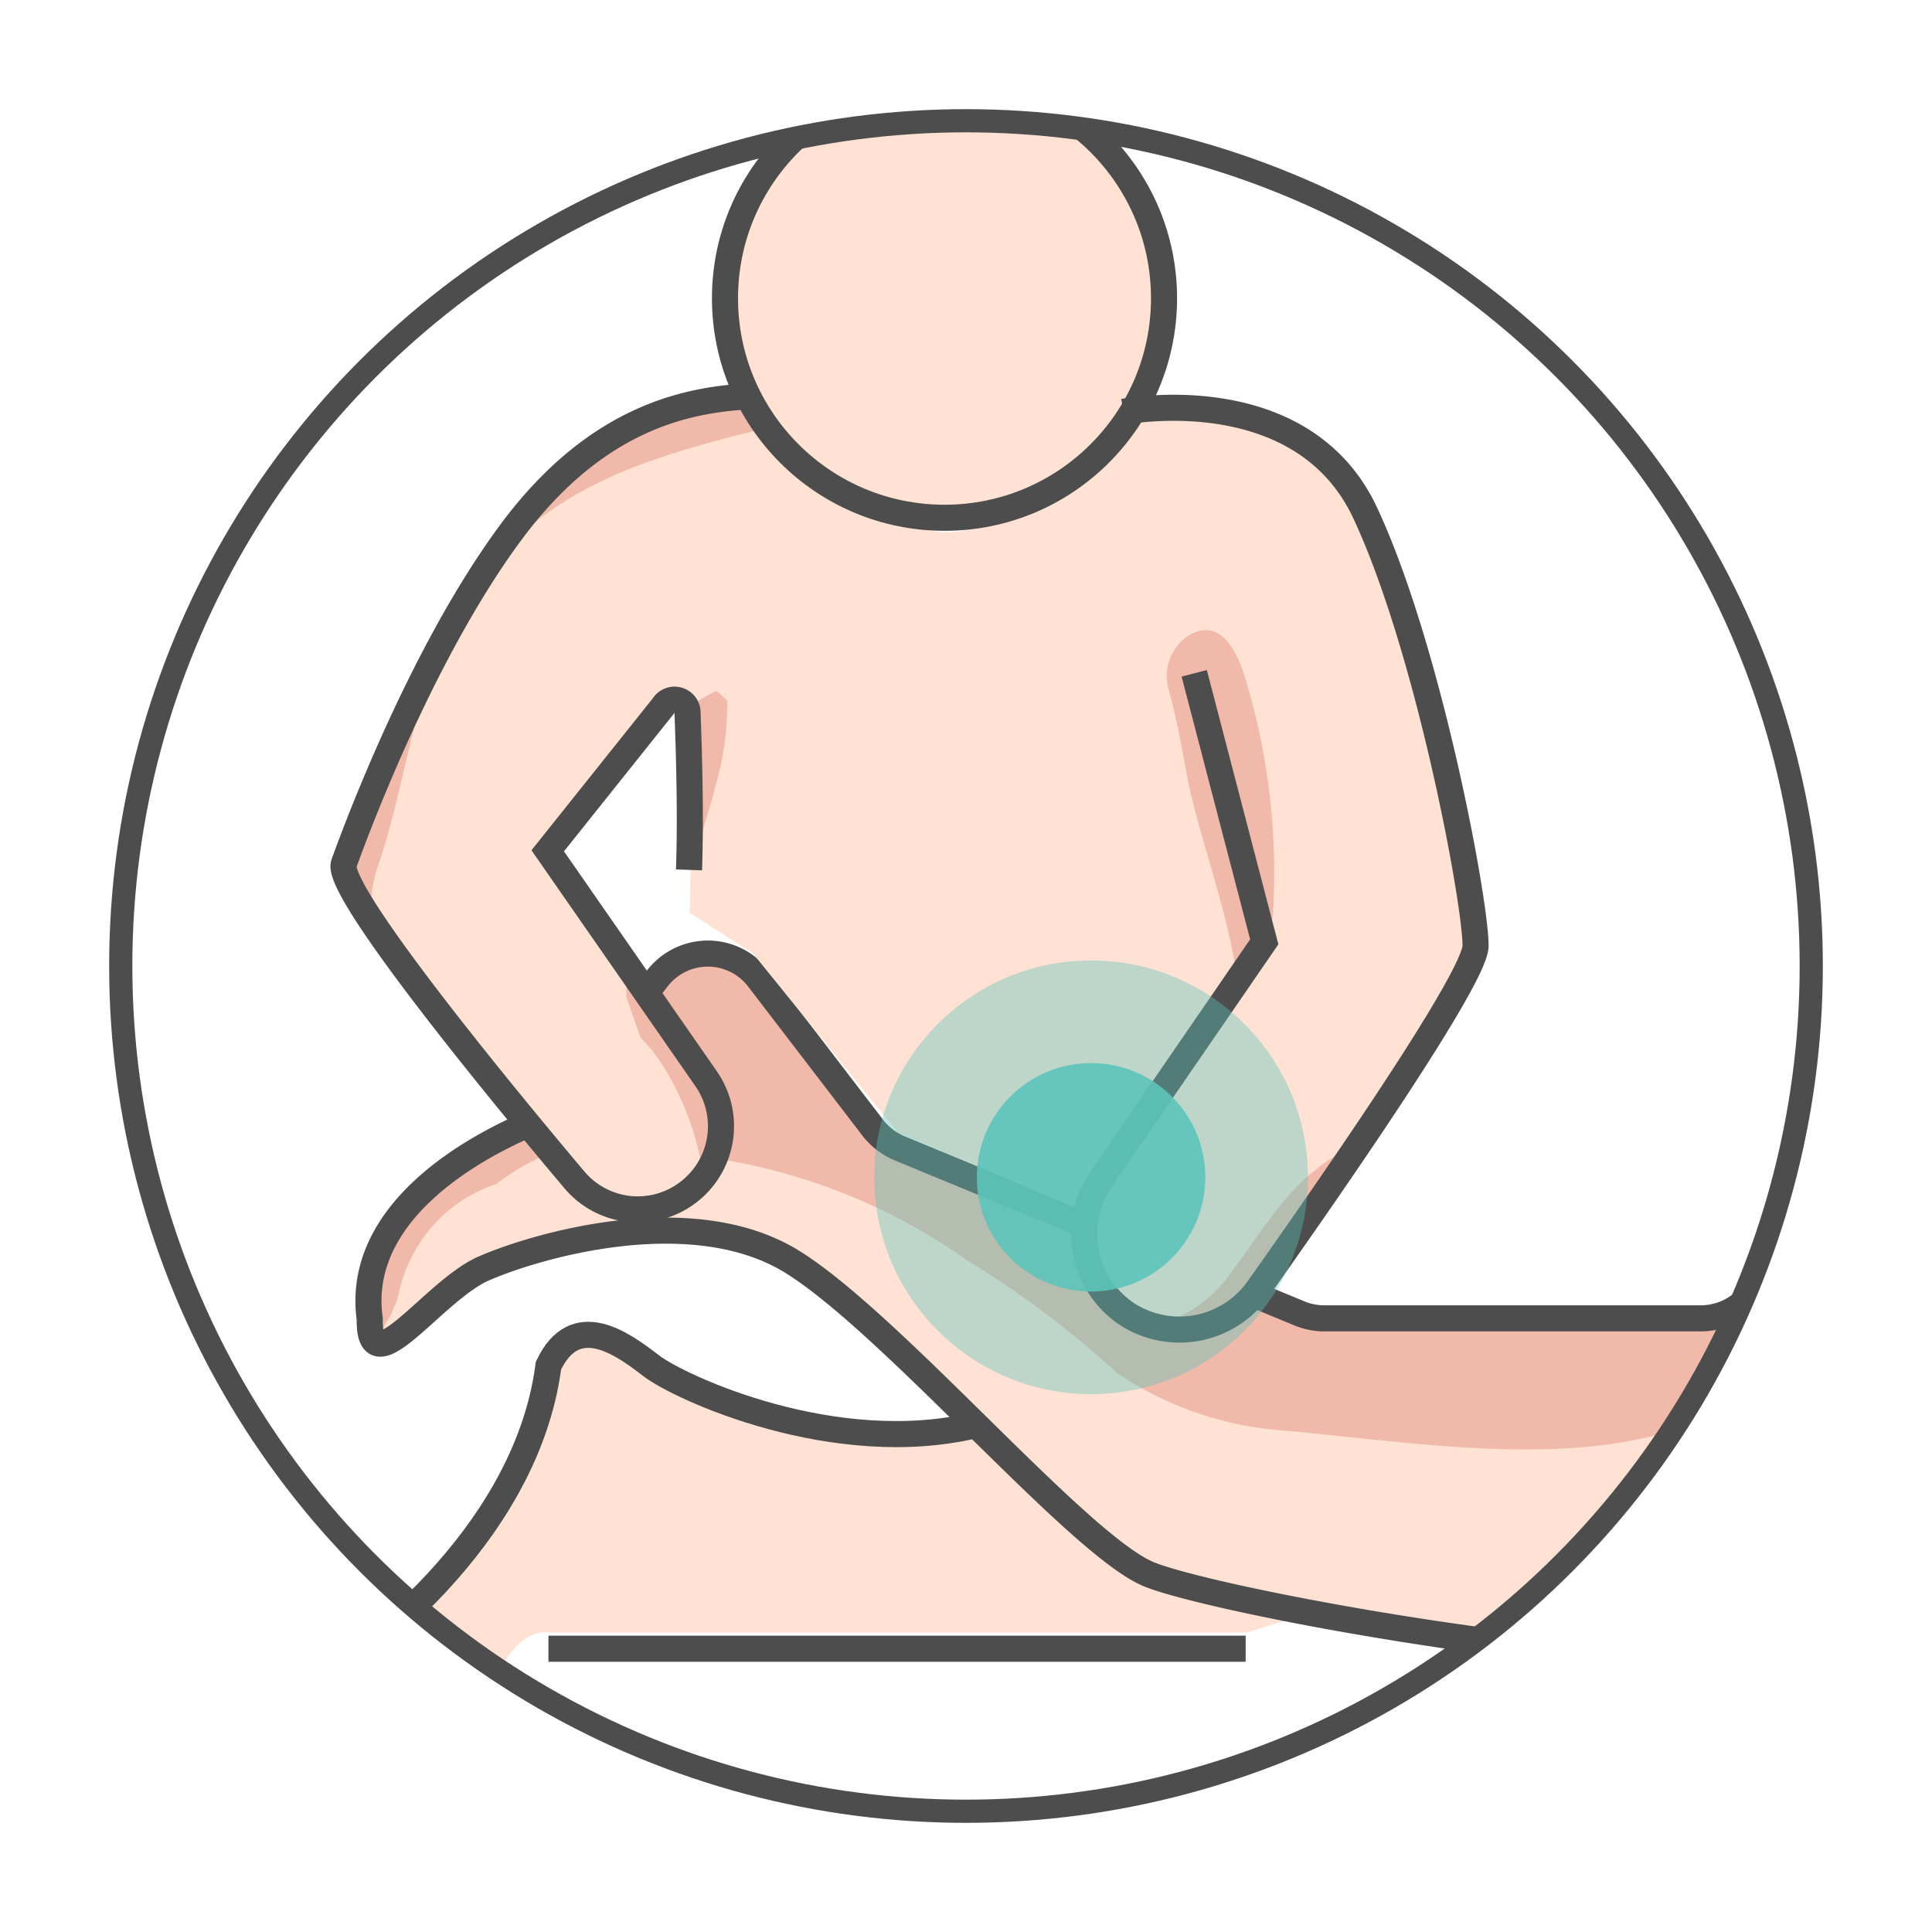
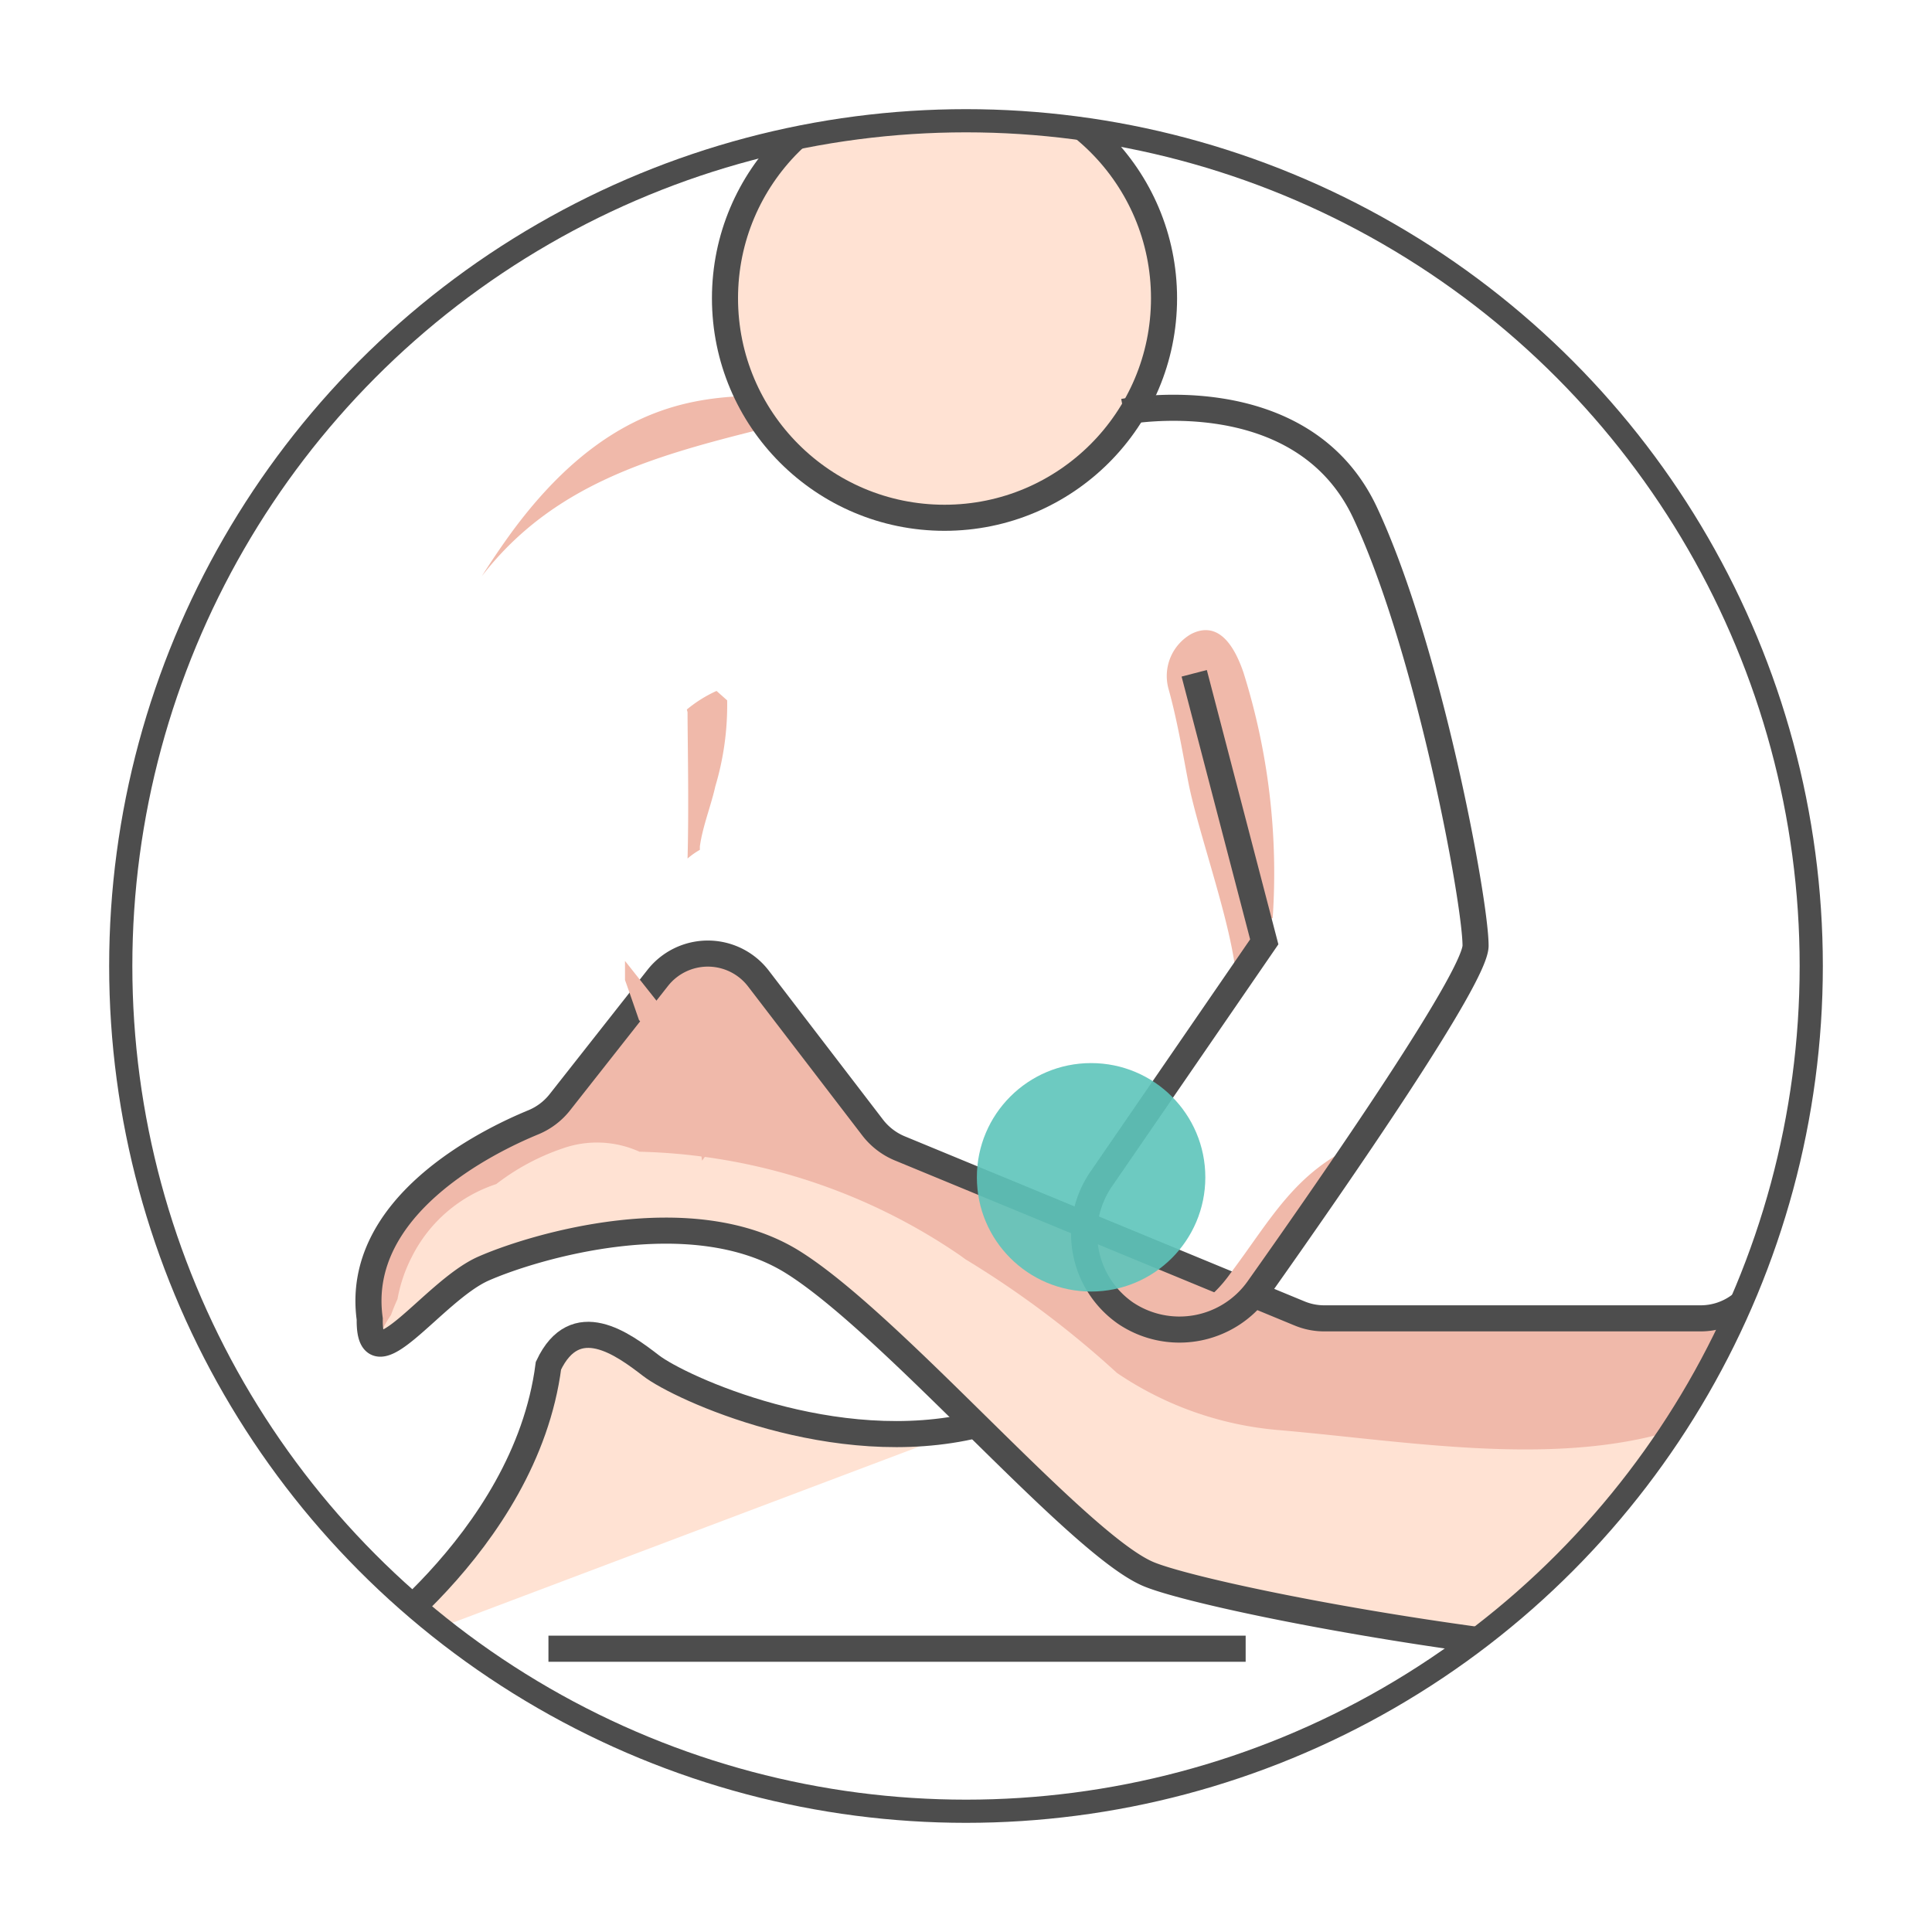
<svg xmlns="http://www.w3.org/2000/svg" id="Layer_1" data-name="Layer 1" viewBox="0 0 80 80">
  <defs>
    <style>.cls-1,.cls-5,.cls-8{fill:none;}.cls-2{clip-path:url(#clip-path);}.cls-3{fill:#ffe2d3;}.cls-4{fill:#f0b9aa;}.cls-5,.cls-8{stroke:#4d4d4d;stroke-miterlimit:10;}.cls-5{stroke-width:1.08px;}.cls-6,.cls-7{fill:#5ec4bb;}.cls-6{opacity:0.9;}.cls-7{opacity:0.4;}.cls-8{stroke-width:0.96px;}</style>
    <clipPath id="clip-path">
      <circle class="cls-1" cx="40" cy="40" r="35" />
    </clipPath>
  </defs>
  <title>fisioterapia</title>
  <g class="cls-2">
-     <path class="cls-3" d="M40.45,59,47,64.86l7.31,1.91-2.69.83H22.71s-1-.22-1.86,1.29-3.71-2.39-3.71-2.39" />
    <path class="cls-3" d="M14.25,68.89s7.5-4.93,8.46-12.34c1.11-2.35,3.07-.91,4.25,0S34.58,60.43,40.45,59" />
    <path class="cls-3" d="M78.1,49.56,72,54.08a2.7,2.7,0,0,1-1.57.51H54.82a2.67,2.67,0,0,1-1-.2L37.23,47.54a2.75,2.75,0,0,1-1.08-.83L31.39,40.5a2.64,2.64,0,0,0-4.16,0l-4.07,5.17a2.72,2.72,0,0,1-1.07.8c-1.9.78-7.43,3.48-6.78,8.15-.05,2.88,2.62-1.17,4.71-2.09s8.64-2.88,12.82-.26S44.67,64,47.58,65.19s22.93,5,32.09,3.27" />
    <path class="cls-4" d="M26.48,47.69A24.51,24.51,0,0,1,39.78,52l.19.14a39.9,39.9,0,0,1,6.28,4.71,14,14,0,0,0,6.62,2.36c5.07.43,11,1.49,15.93.16,3.51-.95,6.54-3.13,9.7-5l-.4-4.82L72,54.07a2.64,2.64,0,0,1-1.57.52H54.82a2.67,2.67,0,0,1-1-.2L37.23,47.54a2.75,2.75,0,0,1-1.08-.83L31.39,40.5a2.64,2.64,0,0,0-4.16,0l-4.07,5.17a2.72,2.72,0,0,1-1.07.8c-1.9.78-7.43,3.48-6.78,8.15,0,.58.1.87.28,1a5.16,5.16,0,0,1,.6-1.17q.12-.33.27-.66a6.21,6.21,0,0,1,.6-1.76,6,6,0,0,1,3.49-3,9.45,9.45,0,0,1,2.73-1.47A4.27,4.27,0,0,1,26.48,47.69Z" />
    <path class="cls-5" d="M78.1,49.56,72,54.08a2.7,2.7,0,0,1-1.57.51H54.82a2.67,2.67,0,0,1-1-.2L37.23,47.54a2.75,2.75,0,0,1-1.08-.83L31.39,40.5a2.64,2.64,0,0,0-4.16,0l-4.07,5.17a2.72,2.72,0,0,1-1.07.8c-1.9.78-7.43,3.48-6.78,8.15-.05,2.88,2.62-1.17,4.71-2.09s8.64-2.88,12.82-.26S44.67,64,47.58,65.19s22.93,5,32.09,3.27" />
    <path class="cls-5" d="M14.25,68.89s7.5-4.93,8.46-12.34c1.11-2.35,3.07-.91,4.25,0S34.58,60.43,40.45,59" />
    <line class="cls-5" x1="51.58" y1="68.27" x2="22.71" y2="68.27" />
-     <path class="cls-3" d="M31.17,39.47l6,7.42,7.5,3.18,1-1.26a4,4,0,0,0,1,5.55h0a4,4,0,0,0,5.5-1c3.28-4.66,9-12.91,9-14.21,0-1.83-2-12.3-4.58-17.92s-10-4.19-10-4.19c-.9,1-4.27,5-7.42,5s-7.94-5.62-7.94-5.62h-.45c-2.38.13-5.86.65-9.52,5.62s-6.41,12.3-6.93,13.74c-.39,1.05,6.09,9,9.54,13.09a3.43,3.43,0,0,0,4.69.54h0a3.44,3.44,0,0,0,.77-4.72l-6.56-9.44,4.79-6a.54.54,0,0,1,1,.31c.06,1.59.06,6,0,8.24" />
-     <path class="cls-4" d="M25.88,39.79a5.83,5.83,0,0,1,.06.72c0,.27,0,.53,0,.79.2.56.39,1.11.58,1.66a7,7,0,0,1,.82,1,11.55,11.55,0,0,1,1.79,4.82,3.43,3.43,0,0,0,.13-4.08Z" />
+     <path class="cls-4" d="M25.88,39.79c0,.27,0,.53,0,.79.2.56.39,1.11.58,1.66a7,7,0,0,1,.82,1,11.55,11.55,0,0,1,1.79,4.82,3.43,3.43,0,0,0,.13-4.08Z" />
    <path class="cls-4" d="M31.49,17.78a6.26,6.26,0,0,1,.83-.14c-.71-.72-1.15-1.24-1.15-1.24h-.45c-2.38.13-5.86.65-9.52,5.62-.43.59-.85,1.21-1.25,1.84C22.88,20.07,27,18.9,31.49,17.78Z" />
    <path class="cls-4" d="M28.47,29.49c0,1.16.06,3.83,0,6.06a3.11,3.11,0,0,1,.51-.36l0-.14c.11-.82.46-1.68.64-2.49A11.74,11.74,0,0,0,30.11,29l-.44-.39a5.41,5.41,0,0,0-1.23.77Z" />
    <path class="cls-4" d="M51.49,27.85c-.58-1.7-1.37-2-2.16-1.6a2,2,0,0,0-.94,2.29c.35,1.26.57,2.57.81,3.82.41,2.14,1.89,6.12,2,8.3.62-.34.83-2.37,1.5-2.65A27.71,27.71,0,0,0,51.49,27.85Z" />
    <path class="cls-4" d="M50.94,52.74a5.55,5.55,0,0,1-3.11,2.16,4,4,0,0,0,4.29-1.53c1.19-1.69,2.69-3.84,4.12-6C53.6,48.54,52.62,50.51,50.94,52.74Z" />
-     <path class="cls-4" d="M15.68,35.78c1-3,1.35-6.1,2.55-9a74.17,74.17,0,0,0-4,8.93c-.12.31.37,1.22,1.19,2.44A4.83,4.83,0,0,1,15.68,35.78Z" />
    <circle class="cls-3" cx="39.11" cy="12.35" r="9.09" />
    <path class="cls-5" d="M46.53,17.05s7.37-1.44,10,4.19S61.1,37.33,61.1,39.16c0,1.3-5.7,9.55-9,14.21a4,4,0,0,1-5.5,1h0a4,4,0,0,1-1-5.55L52.35,39l-2.9-11.12" />
    <circle class="cls-5" cx="39.11" cy="12.35" r="9.09" />
-     <path class="cls-5" d="M31.17,16.4c-2.38.13-6.31.65-10,5.62s-6.41,12.3-6.93,13.74c-.39,1.05,6.09,9,9.54,13.09a3.43,3.43,0,0,0,4.69.54h0a3.44,3.44,0,0,0,.77-4.72l-6.56-9.44,4.79-6a.54.54,0,0,1,1,.31c.06,1.59.14,4.21.06,6.48" />
    <circle class="cls-6" cx="45.18" cy="48.75" r="4.73" />
-     <circle class="cls-7" cx="45.18" cy="48.75" r="8.98" />
  </g>
  <circle class="cls-8" cx="40" cy="40" r="35" />
</svg>